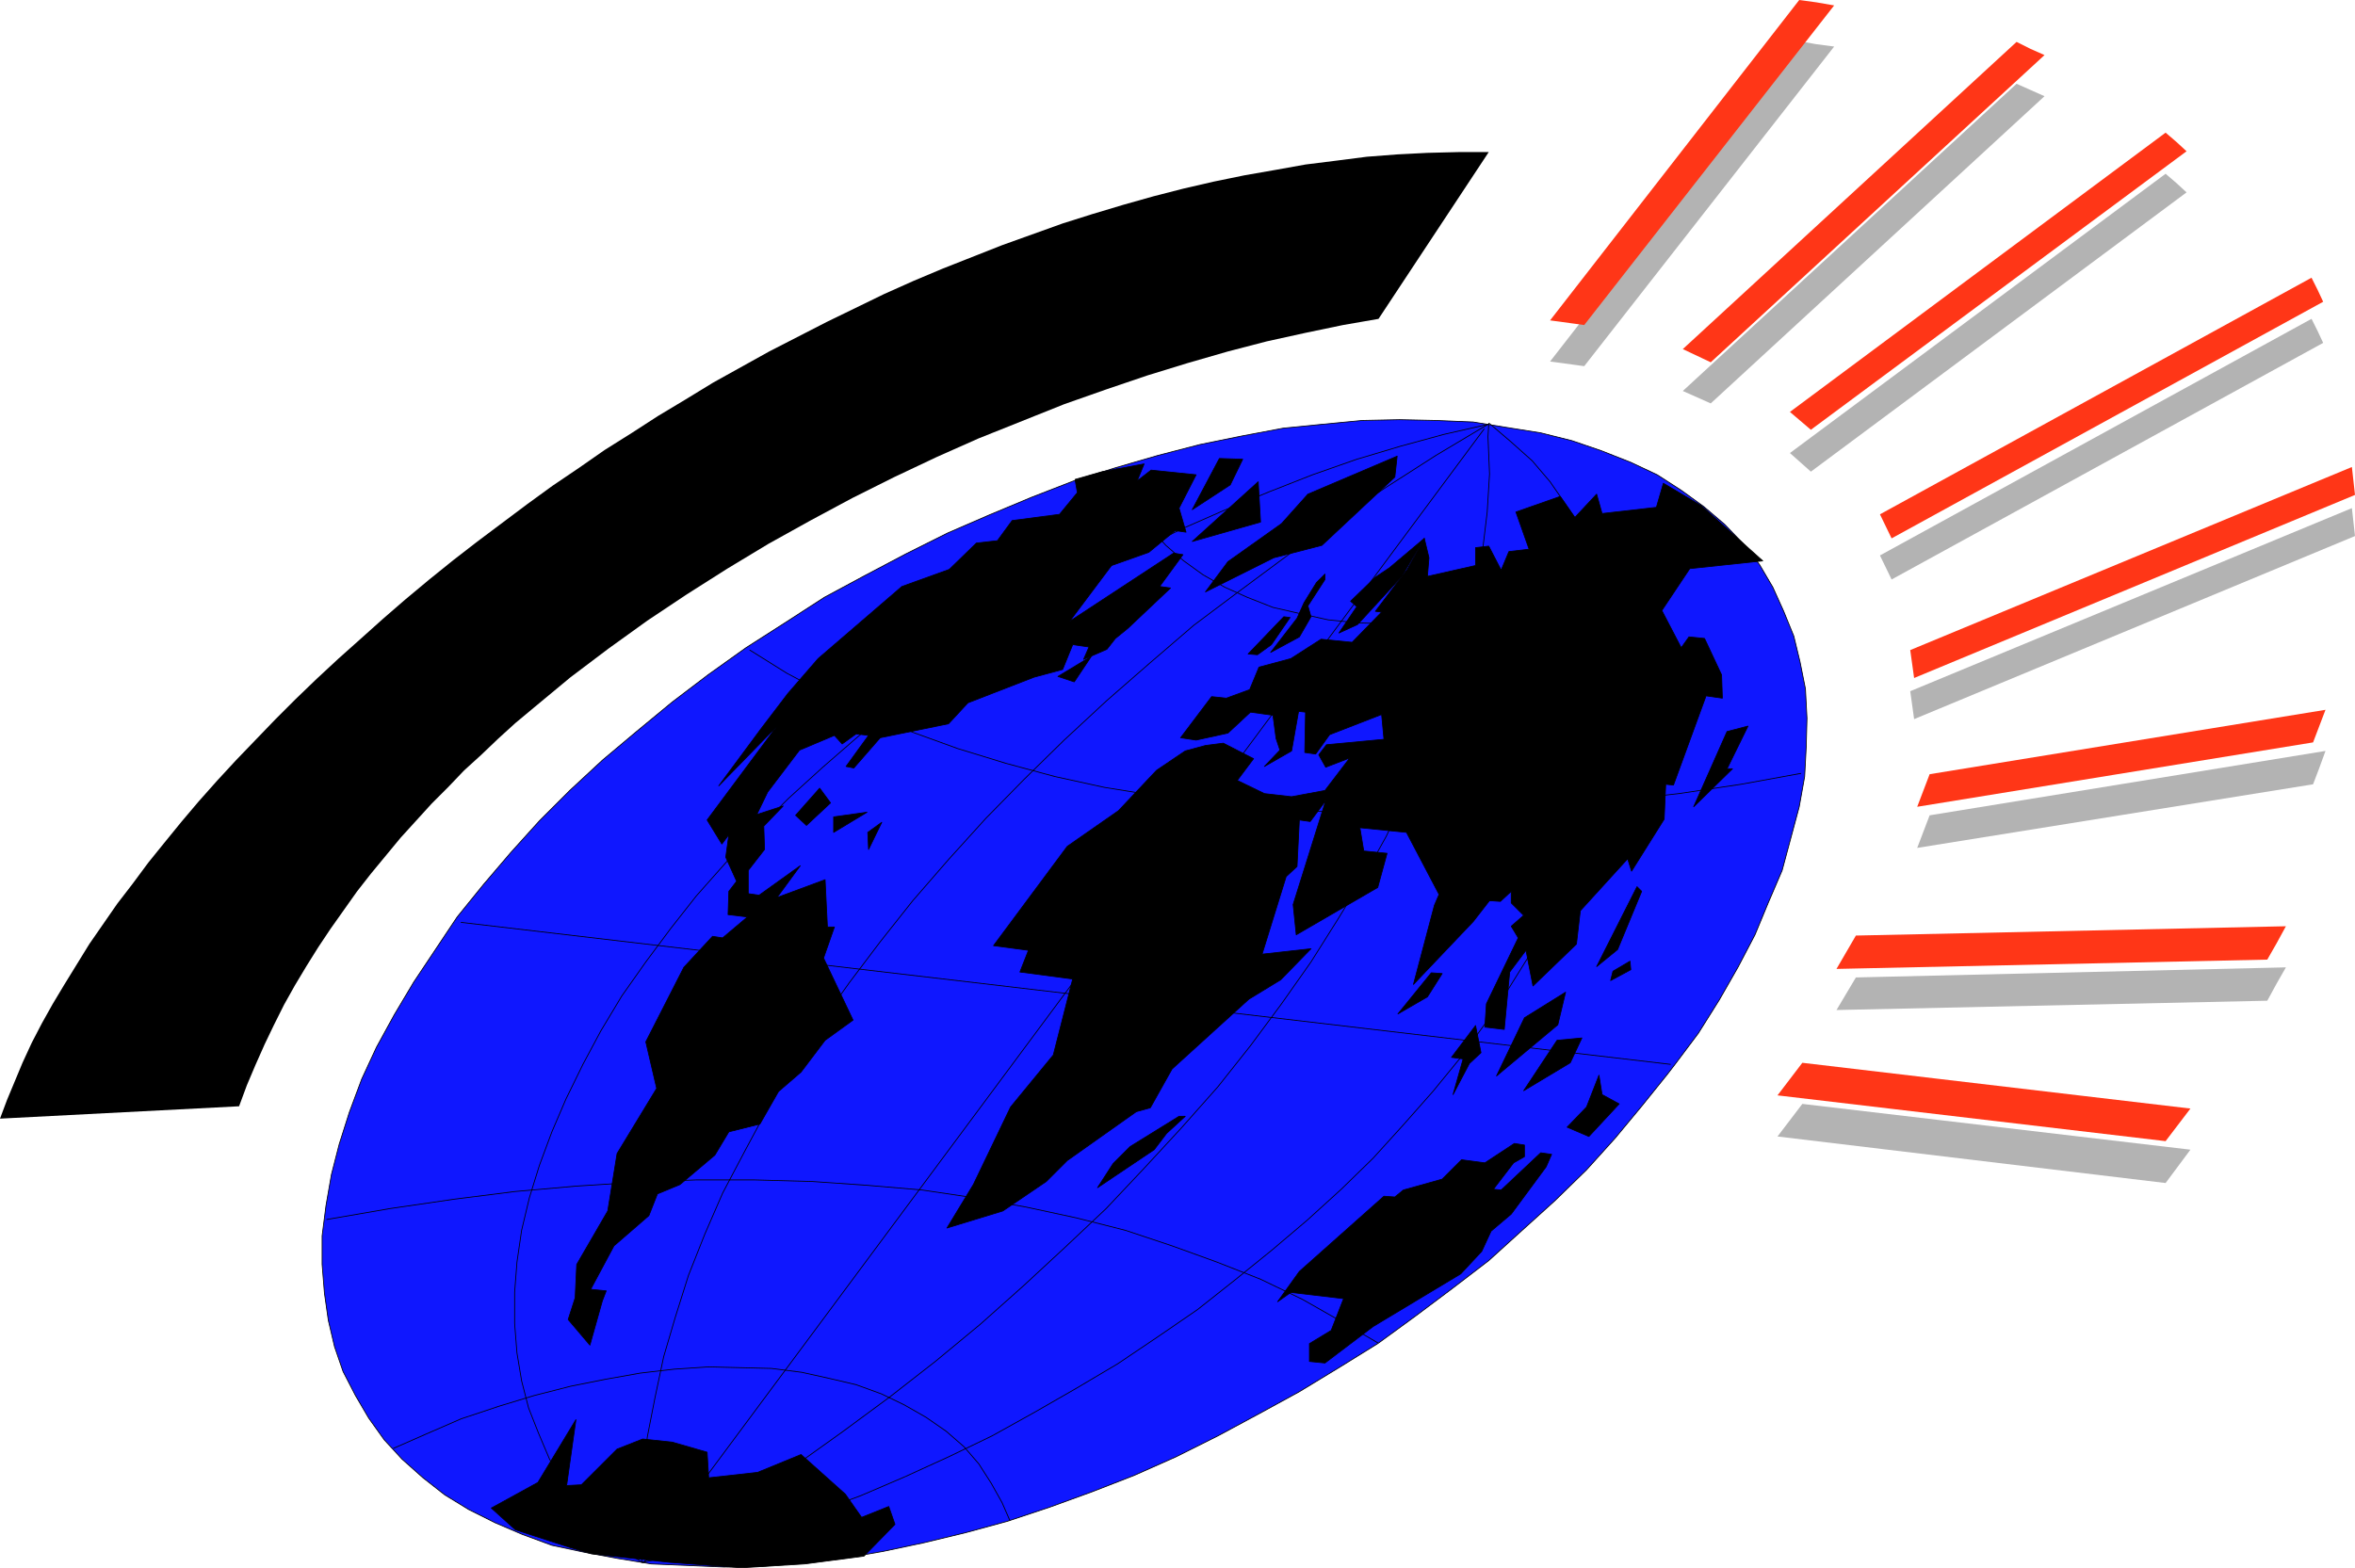
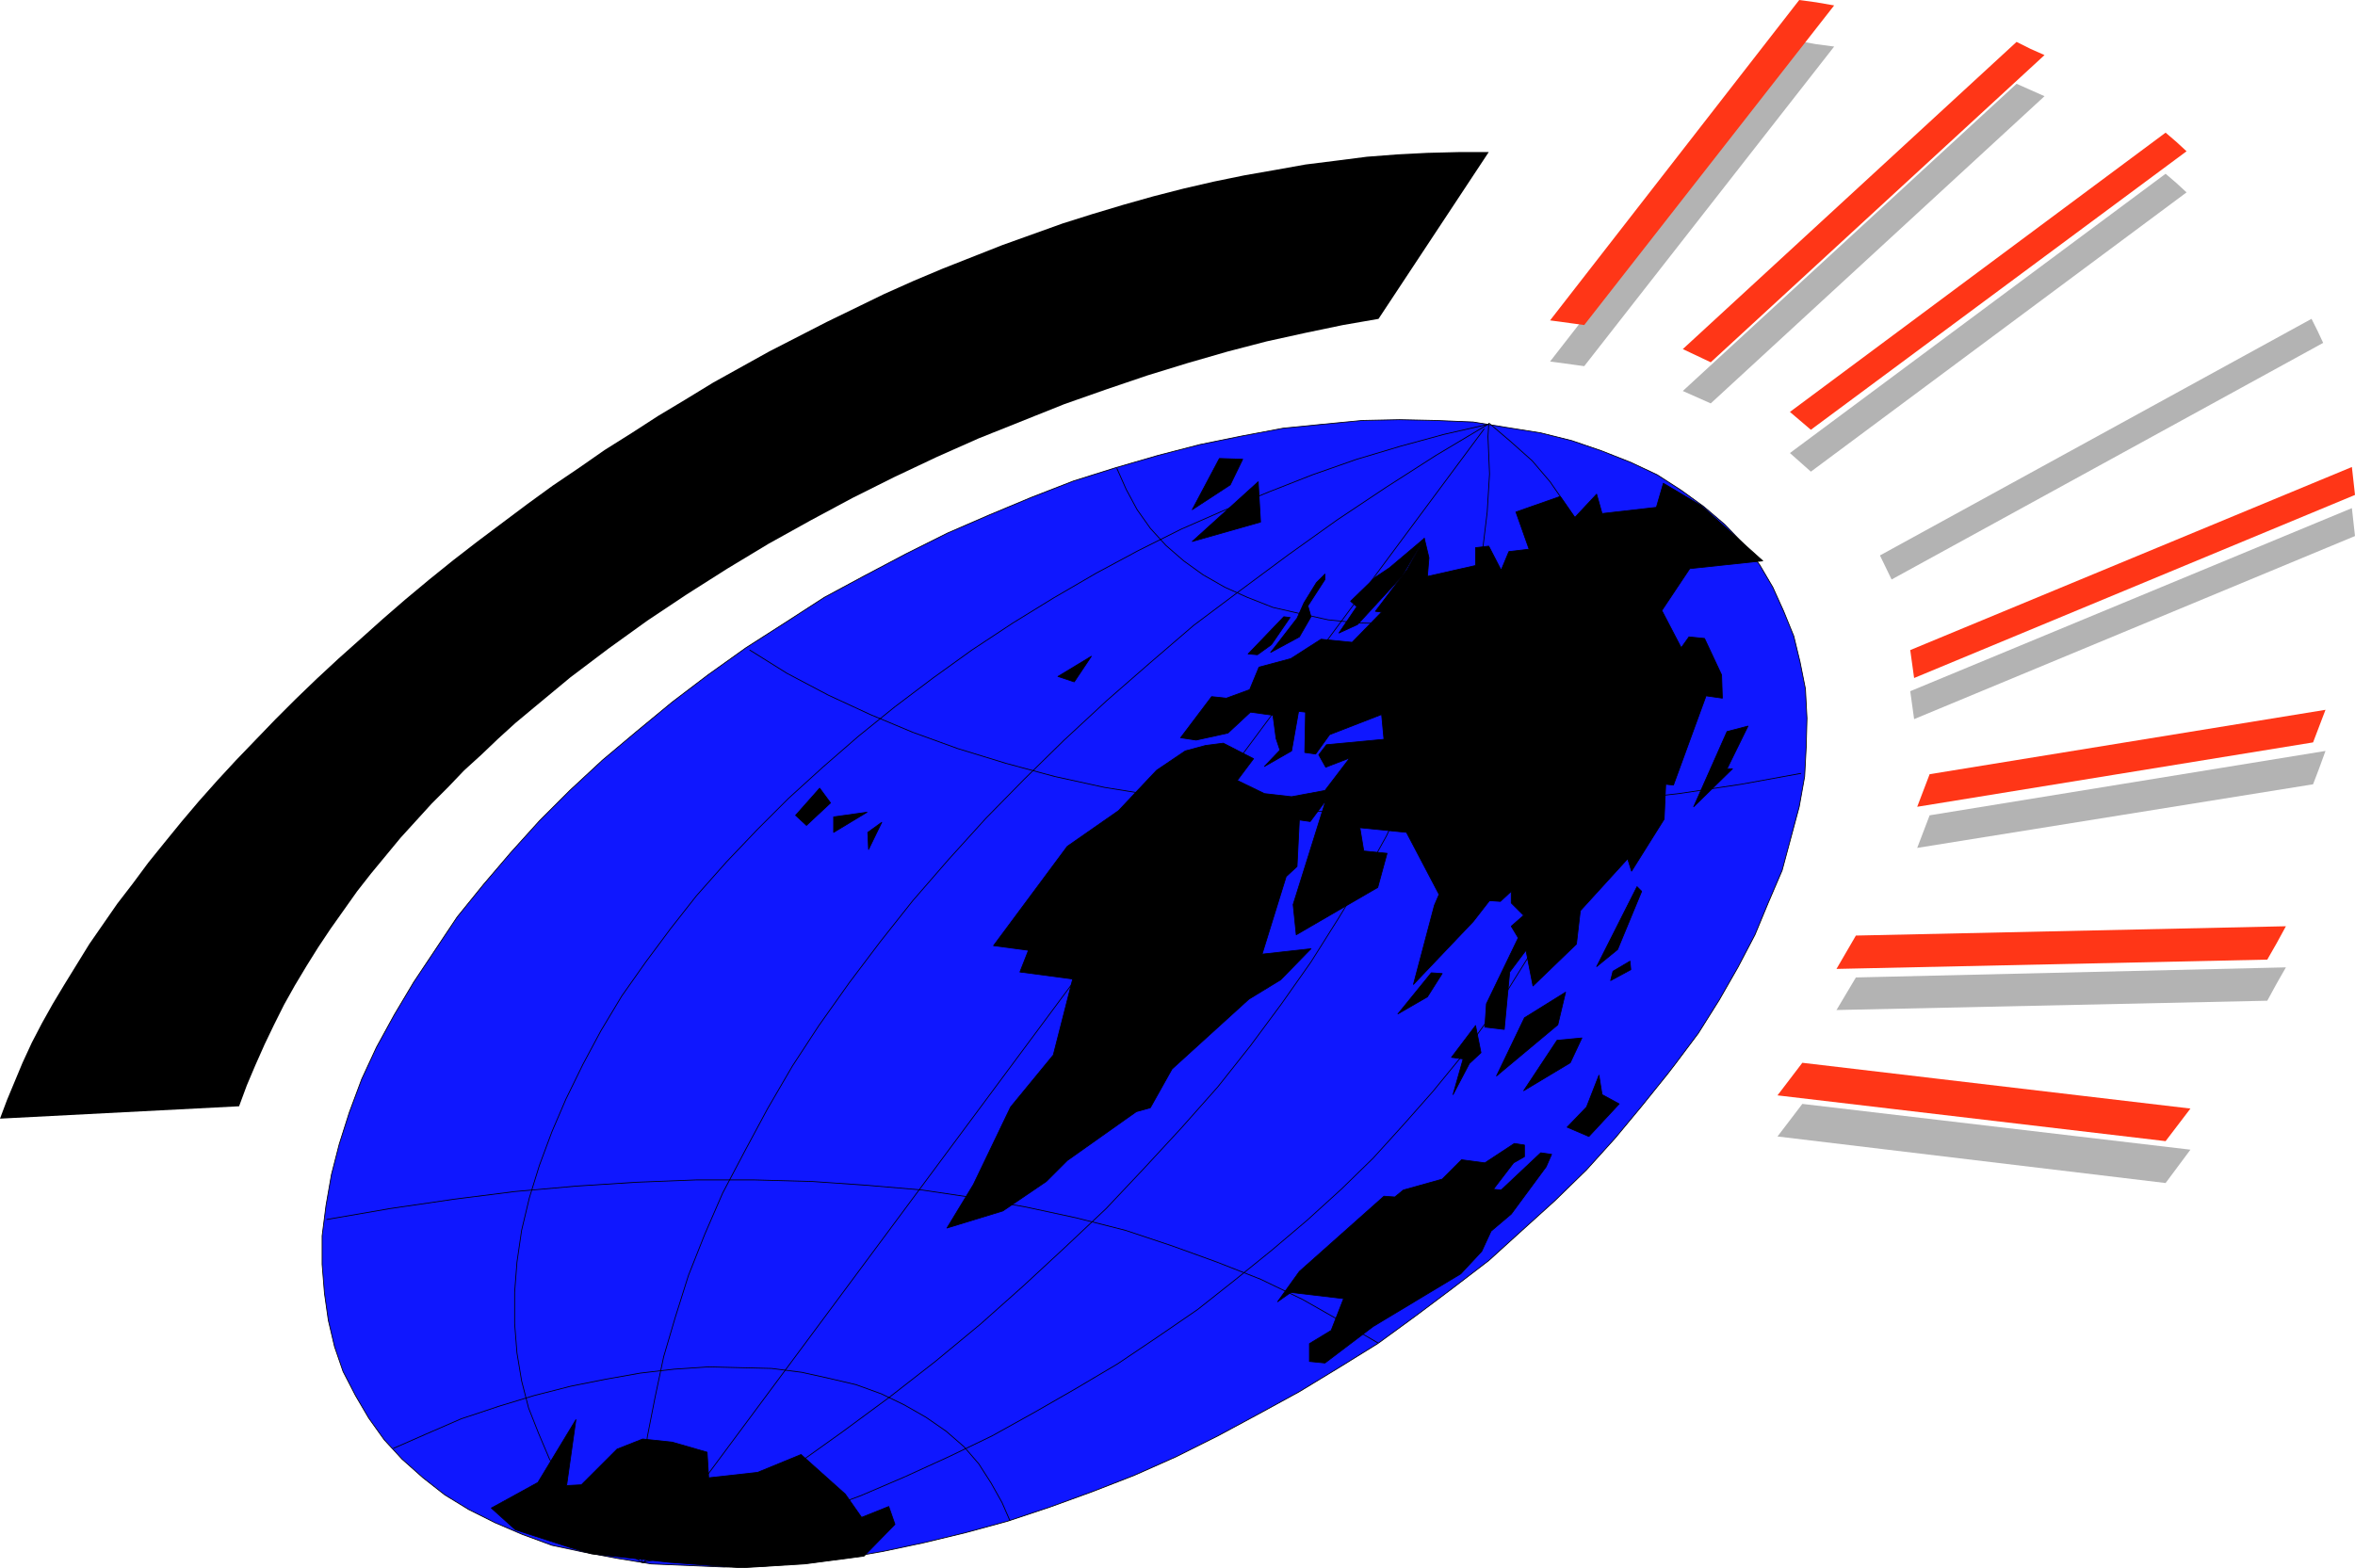
<svg xmlns="http://www.w3.org/2000/svg" xmlns:ns1="http://sodipodi.sourceforge.net/DTD/sodipodi-0.dtd" xmlns:ns2="http://www.inkscape.org/namespaces/inkscape" version="1.0" width="129.724mm" height="86.407mm" id="svg51" ns1:docname="Globe 14.wmf">
  <ns1:namedview id="namedview51" pagecolor="#ffffff" bordercolor="#000000" borderopacity="0.25" ns2:showpageshadow="2" ns2:pageopacity="0.0" ns2:pagecheckerboard="0" ns2:deskcolor="#d1d1d1" ns2:document-units="mm" />
  <defs id="defs1">
    <pattern id="WMFhbasepattern" patternUnits="userSpaceOnUse" width="6" height="6" x="0" y="0" />
  </defs>
  <path style="fill:#b3b3b3;fill-opacity:1;fill-rule:evenodd;stroke:none" d="m 372.649,233.28 -2.586,3.393 80.8,9.693 5.171,-6.947 -80.8,-9.532 z" id="path1" />
  <path style="fill:#b3b3b3;fill-opacity:1;fill-rule:evenodd;stroke:none" d="m 473.972,204.847 1.939,-3.393 -89.526,2.1 -4.04,6.785 89.688,-1.939 z" id="path2" />
  <path style="fill:#b3b3b3;fill-opacity:1;fill-rule:evenodd;stroke:none" d="m 482.86,159.936 1.293,-3.554 -82.416,13.409 -2.586,6.785 82.416,-13.247 z" id="path3" />
  <path style="fill:#b3b3b3;fill-opacity:1;fill-rule:evenodd;stroke:none" d="m 489.971,108.724 -0.323,-2.908 -91.95,38.126 0.808,5.816 91.789,-38.126 z" id="path4" />
  <path style="fill:#b3b3b3;fill-opacity:1;fill-rule:evenodd;stroke:none" d="m 482.537,68.982 -1.293,-2.585 -89.85,49.273 2.424,5.008 89.85,-49.273 z" id="path5" />
  <path style="fill:#b3b3b3;fill-opacity:1;fill-rule:evenodd;stroke:none" d="m 453.126,38.126 -2.262,-1.939 -78.214,58.158 4.363,3.877 78.214,-58.158 z" id="path6" />
  <path style="fill:#b3b3b3;fill-opacity:1;fill-rule:evenodd;stroke:none" d="m 422.745,18.74 -2.909,-1.292 -69.488,63.974 5.818,2.585 69.488,-63.974 z" id="path7" />
  <path style="fill:#b3b3b3;fill-opacity:1;fill-rule:evenodd;stroke:none" d="m 378.144,9.208 -3.555,-0.646 -51.874,66.721 7.11,0.969 52.035,-66.559 z" id="path8" />
  <path style="fill:#ff3617;fill-opacity:1;fill-rule:evenodd;stroke:none" d="m 372.649,224.718 -2.586,3.393 80.8,9.532 5.171,-6.785 -80.8,-9.532 z" id="path9" />
  <path style="fill:#ff3617;fill-opacity:1;fill-rule:evenodd;stroke:none" d="m 473.972,196.446 1.939,-3.554 -89.526,1.939 -4.04,6.947 89.688,-1.939 z" id="path10" />
  <path style="fill:#ff3617;fill-opacity:1;fill-rule:evenodd;stroke:none" d="m 482.86,151.212 1.293,-3.393 -82.416,13.409 -2.586,6.785 82.416,-13.409 z" id="path11" />
  <path style="fill:#ff3617;fill-opacity:1;fill-rule:evenodd;stroke:none" d="m 489.971,100.162 -0.323,-2.908 -91.95,38.126 0.808,5.816 91.789,-38.126 z" id="path12" />
-   <path style="fill:#ff3617;fill-opacity:1;fill-rule:evenodd;stroke:none" d="m 482.537,60.42 -1.293,-2.585 -89.85,49.273 2.424,5.008 89.85,-49.273 z" id="path13" />
  <path style="fill:#ff3617;fill-opacity:1;fill-rule:evenodd;stroke:none" d="m 453.126,29.564 -2.262,-1.939 -78.214,58.158 4.363,3.716 78.214,-57.997 z" id="path14" />
  <path style="fill:#ff3617;fill-opacity:1;fill-rule:evenodd;stroke:none" d="m 422.745,10.178 -2.909,-1.454 -69.488,63.974 5.818,2.746 69.488,-63.974 z" id="path15" />
  <path style="fill:#ff3617;fill-opacity:1;fill-rule:evenodd;stroke:none" d="M 378.144,0.485 374.588,0 l -51.874,66.721 7.11,0.969 52.035,-66.559 z" id="path16" />
  <path style="fill:#000000;fill-opacity:1;fill-rule:evenodd;stroke:none" d="m 0,232.957 1.454,-3.877 1.616,-3.877 1.616,-3.877 1.939,-4.2 2.101,-4.039 2.262,-4.039 2.424,-4.039 2.586,-4.2 2.586,-4.2 2.909,-4.2 2.909,-4.2 3.232,-4.2 3.232,-4.362 3.394,-4.2 3.555,-4.362 3.555,-4.2 3.878,-4.362 3.878,-4.2 4.04,-4.2 4.202,-4.362 4.202,-4.2 4.363,-4.2 4.525,-4.2 4.525,-4.039 4.686,-4.2 4.848,-4.2 4.848,-4.039 5.01,-4.039 5.01,-3.877 5.171,-3.877 5.171,-3.877 5.333,-3.877 5.494,-3.716 5.333,-3.716 5.656,-3.554 5.494,-3.554 5.656,-3.393 5.818,-3.554 5.818,-3.231 5.818,-3.231 5.979,-3.069 5.979,-3.069 5.979,-2.908 5.979,-2.908 6.141,-2.746 6.141,-2.585 6.141,-2.423 6.141,-2.423 6.302,-2.262 6.302,-2.262 6.141,-1.939 6.464,-1.939 6.302,-1.777 6.302,-1.616 6.302,-1.454 6.302,-1.292 6.464,-1.131 6.302,-1.131 6.464,-0.808 6.302,-0.808 6.302,-0.485 6.302,-0.323 6.464,-0.162 h 6.302 l -22.947,34.734 -3.717,0.646 -3.717,0.646 -3.878,0.808 -3.878,0.808 -8.08,1.777 -8.08,2.1 -8.403,2.423 -8.403,2.585 -8.565,2.908 -8.726,3.069 -8.888,3.554 -8.888,3.554 -8.726,3.877 -8.888,4.2 -8.726,4.362 -8.726,4.685 -8.726,4.847 -8.565,5.17 -8.403,5.331 -8.242,5.493 -8.08,5.816 -7.918,5.977 -7.595,6.301 -3.878,3.231 -3.555,3.231 -3.555,3.393 -3.555,3.231 -3.394,3.554 -3.394,3.393 -3.232,3.554 -3.232,3.554 -3.07,3.716 -3.07,3.716 -2.909,3.716 -2.747,3.877 -2.747,3.877 -2.586,3.877 -2.424,3.877 -2.424,4.039 -2.262,4.039 -2.101,4.2 -1.939,4.039 -1.939,4.362 -1.778,4.2 -1.616,4.362 z" id="path17" />
  <path style="fill:#0f17ff;fill-opacity:1;fill-rule:evenodd;stroke:#000000;stroke-width:0.162px;stroke-linecap:round;stroke-linejoin:round;stroke-miterlimit:4;stroke-dasharray:none;stroke-opacity:1" d="m 348.732,221.648 4.848,-6.462 4.363,-6.947 3.878,-6.785 3.555,-6.785 2.747,-6.624 2.909,-6.785 1.778,-6.624 1.778,-6.624 1.131,-6.301 0.323,-6.139 0.162,-5.977 -0.323,-6.139 -1.131,-5.654 -1.293,-5.331 -2.101,-5.17 -2.262,-5.008 -2.747,-4.685 -3.555,-4.523 -3.717,-3.877 -4.363,-3.716 -4.686,-3.393 -5.01,-3.231 -5.494,-2.585 -6.141,-2.423 -6.141,-2.1 -6.464,-1.616 -7.11,-1.131 -6.949,-1.131 -7.757,-0.323 -7.595,-0.162 -7.757,0.162 -8.403,0.808 -8.08,0.808 -8.565,1.616 -8.726,1.777 -8.726,2.262 -8.888,2.585 -8.726,2.746 -8.726,3.393 -8.888,3.716 -8.565,3.716 -8.726,4.362 -8.565,4.523 -8.403,4.523 -8.242,5.331 -8.08,5.17 -7.918,5.654 -7.434,5.654 -7.434,6.139 -7.11,5.977 -6.787,6.301 -6.302,6.301 -5.979,6.624 -5.656,6.624 -5.494,6.785 -4.525,6.785 -4.525,6.785 -4.04,6.785 -3.717,6.785 -3.07,6.624 -2.586,6.947 -2.101,6.624 -1.616,6.301 -1.131,6.462 -0.808,6.301 v 5.977 l 0.485,5.977 0.808,5.654 1.293,5.493 1.778,5.17 2.586,5.008 2.747,4.685 3.232,4.523 3.717,4.039 4.363,3.877 4.525,3.554 5.01,3.069 5.494,2.746 5.656,2.423 6.141,2.262 6.787,1.454 6.949,1.292 6.949,1.131 7.595,0.323 7.595,0.323 7.918,-0.162 8.403,-0.808 8.242,-0.808 8.403,-1.454 8.403,-1.777 8.726,-2.1 8.888,-2.423 8.726,-2.908 8.888,-3.231 8.726,-3.393 8.726,-3.877 8.726,-4.362 8.403,-4.523 8.565,-4.685 8.242,-5.008 8.08,-5.008 7.757,-5.654 7.757,-5.816 7.595,-5.816 6.949,-6.301 6.787,-6.139 6.626,-6.462 5.979,-6.624 5.494,-6.624 5.333,-6.624 z" id="path18" />
  <path style="fill:none;stroke:#000000;stroke-width:0.162px;stroke-linecap:round;stroke-linejoin:round;stroke-miterlimit:4;stroke-dasharray:none;stroke-opacity:1" d="m 309.787,88.369 -9.211,2.1 -8.888,2.423 -9.211,2.746 -9.211,3.231 -9.05,3.554 -9.05,3.716 -9.211,4.039 -9.05,4.523 -8.726,4.685 -8.888,5.17 -8.403,5.17 -8.565,5.654 -8.08,5.816 -7.918,5.977 -7.595,6.139 -7.434,6.462 -7.11,6.462 -6.464,6.462 -6.464,6.785 -6.302,7.108 -5.333,6.785 -5.171,6.947 -5.01,7.108 -4.363,7.27 -3.717,6.947 -3.555,7.27 -2.909,6.785 -2.586,6.947 -2.101,6.785 -1.616,6.785 -0.97,6.624 -0.485,6.301 v 6.462 l 0.485,6.139 0.97,5.816 1.454,5.654 2.101,5.331 2.262,5.331 2.909,5.008 3.394,4.523 3.878,4.362 4.04,4.2 5.01,3.393" id="path19" />
  <path style="fill:none;stroke:#000000;stroke-width:0.162px;stroke-linecap:round;stroke-linejoin:round;stroke-miterlimit:4;stroke-dasharray:none;stroke-opacity:1" d="m 133.805,325.364 8.726,-1.939 9.373,-2.585 9.05,-2.746 9.05,-3.231 9.211,-3.393 9.05,-3.877 9.211,-4.2 9.05,-4.362 8.726,-4.847 8.726,-5.008 8.726,-5.17 8.403,-5.654 8.242,-5.654 7.757,-6.139 7.595,-6.139 7.434,-6.3 7.11,-6.462 6.626,-6.462 6.302,-6.947 6.141,-6.947 5.818,-7.108 5.01,-6.947 4.686,-6.947 4.525,-7.27 4.04,-6.947 3.394,-7.108 2.909,-6.785 2.424,-7.108 1.939,-6.785 1.778,-6.785 0.97,-6.624 0.646,-6.462 -0.162,-6.301 -0.485,-6.139 -0.97,-5.816 -1.293,-5.816 -2.101,-5.17 -2.262,-5.331 -3.232,-4.847 -3.232,-4.685 -3.717,-4.362 -4.525,-4.039 -4.363,-3.716 h -0.162" id="path20" />
  <path style="fill:none;stroke:#000000;stroke-width:0.162px;stroke-linecap:round;stroke-linejoin:round;stroke-miterlimit:4;stroke-dasharray:none;stroke-opacity:1" d="m 309.787,88.369 -10.827,6.462 -10.342,6.624 -10.181,6.785 -10.181,7.27 -10.019,7.431 -9.696,7.27 -9.211,7.916 -8.888,7.754 -8.888,8.239 -8.242,8.078 -8.08,8.239 -7.757,8.562 -7.434,8.562 -6.787,8.562 -6.464,8.562 -6.302,8.885 -5.494,8.401 -5.171,8.885 -4.686,8.724 -4.686,8.885 -3.717,8.562 -3.394,8.562 -2.747,8.724 -2.424,8.239 -1.778,8.401 -1.616,8.239 -0.97,8.078 -0.485,7.916 0.162,7.593 0.162,2.585" id="path21" />
  <path style="fill:none;stroke:#000000;stroke-width:0.162px;stroke-linecap:round;stroke-linejoin:round;stroke-miterlimit:4;stroke-dasharray:none;stroke-opacity:1" d="m 133.805,325.364 10.666,-6.301 10.342,-6.785 10.342,-6.785 10.181,-7.27 9.858,-7.27 9.534,-7.431 9.373,-7.754 8.888,-7.916 8.726,-8.078 8.565,-8.078 7.918,-8.401 7.757,-8.401 7.595,-8.562 6.787,-8.562 6.464,-8.724 6.141,-8.724 5.494,-8.724 5.333,-8.724 4.848,-8.724 4.202,-8.885 3.717,-8.562 3.394,-8.401 3.232,-8.724 2.101,-8.401 1.939,-8.239 1.454,-8.239 0.97,-8.078 0.485,-7.916 -0.323,-7.754 0.162,-2.746" id="path22" />
  <path style="fill:none;stroke:#000000;stroke-width:0.162px;stroke-linecap:round;stroke-linejoin:round;stroke-miterlimit:4;stroke-dasharray:none;stroke-opacity:1" d="M 134.613,324.233 308.979,89.338" id="path23" />
  <path style="fill:none;stroke:#000000;stroke-width:0.162px;stroke-linecap:round;stroke-linejoin:round;stroke-miterlimit:4;stroke-dasharray:none;stroke-opacity:1" d="m 156.105,135.38 7.757,4.847 8.565,4.523 8.726,4.039 8.888,3.716 9.373,3.393 10.019,3.069 10.181,2.746 10.342,2.262 10.989,1.777 10.827,1.454 11.474,1.131 11.635,0.646 11.958,0.323 h 12.12 l 12.282,-0.323 12.443,-0.808 12.928,-1.454 12.928,-1.454 12.928,-1.939 12.443,-2.262" id="path24" />
  <path style="fill:none;stroke:#000000;stroke-width:0.162px;stroke-linecap:round;stroke-linejoin:round;stroke-miterlimit:4;stroke-dasharray:none;stroke-opacity:1" d="m 68.034,253.959 13.09,-2.262 13.251,-1.939 12.766,-1.616 12.766,-1.131 12.605,-0.808 12.443,-0.485 h 12.12 l 11.958,0.323 11.635,0.808 11.312,0.969 10.827,1.616 10.827,1.939 10.504,2.262 10.181,2.585 9.696,3.231 9.373,3.393 9.05,3.554 8.726,4.2 8.242,4.685 7.434,4.362" id="path25" />
  <path style="fill:none;stroke:#000000;stroke-width:0.162px;stroke-linecap:round;stroke-linejoin:round;stroke-miterlimit:4;stroke-dasharray:none;stroke-opacity:1" d="m 232.542,97.577 1.939,4.362 2.262,4.2 2.747,3.877 3.232,3.554 3.717,3.231 4.04,2.908 4.525,2.585 4.686,2.1 5.333,2.1 5.656,1.292 5.818,1.292 6.302,0.646 6.626,0.162 6.464,0.162 6.949,-0.485 7.11,-0.808 7.434,-1.292 7.434,-1.454 7.434,-2.1 7.595,-2.262 7.595,-2.746 7.434,-2.908 7.272,-3.231" id="path26" />
  <path style="fill:none;stroke:#000000;stroke-width:0.162px;stroke-linecap:round;stroke-linejoin:round;stroke-miterlimit:4;stroke-dasharray:none;stroke-opacity:1" d="m 81.931,301.616 6.626,-2.908 7.434,-3.231 7.757,-2.585 7.434,-2.262 7.595,-1.939 7.272,-1.454 7.272,-1.292 6.949,-0.808 7.272,-0.485 6.464,0.162 6.626,0.162 6.302,0.808 5.818,1.292 5.494,1.292 5.333,1.939 4.686,2.262 4.525,2.585 4.202,2.908 3.717,3.231 3.07,3.554 2.586,4.039 2.262,4.039 1.616,3.716" id="path27" />
-   <path style="fill:none;stroke:#000000;stroke-width:0.162px;stroke-linecap:round;stroke-linejoin:round;stroke-miterlimit:4;stroke-dasharray:none;stroke-opacity:1" d="M 95.99,192.084 347.763,221.648" id="path28" />
  <path style="fill:#000000;fill-opacity:1;fill-rule:evenodd;stroke:#000000;stroke-width:0.162px;stroke-linecap:round;stroke-linejoin:round;stroke-miterlimit:4;stroke-dasharray:none;stroke-opacity:1" d="m 107.302,318.579 11.474,3.716 4.363,1.292 16.322,1.777 14.867,1.131 13.251,-0.808 12.282,-1.616 6.464,-6.624 -1.293,-3.716 -5.656,2.262 -3.394,-4.847 -9.211,-8.239 -9.05,3.716 -10.181,1.131 -0.323,-5.331 -7.272,-2.1 -6.141,-0.646 -5.333,2.1 -7.434,7.431 -3.07,0.162 1.939,-13.732 -7.918,13.086 -9.696,5.331 z" id="path29" />
-   <path style="fill:#000000;fill-opacity:1;fill-rule:evenodd;stroke:#000000;stroke-width:0.162px;stroke-linecap:round;stroke-linejoin:round;stroke-miterlimit:4;stroke-dasharray:none;stroke-opacity:1" d="m 246.278,115.509 -1.939,-0.323 -21.654,14.217 8.726,-11.632 7.757,-2.746 5.494,-4.523 2.262,0.323 -1.454,-5.008 3.555,-6.947 -9.373,-0.969 -2.909,2.262 1.454,-3.554 -8.726,1.616 -5.656,1.616 0.485,2.746 -3.717,4.523 -9.858,1.292 -3.07,4.2 -4.363,0.485 -5.656,5.493 -9.858,3.554 -17.453,15.024 -6.302,7.27 -5.656,7.431 -8.726,11.793 12.12,-12.439 -14.544,19.548 3.07,5.008 1.454,-1.939 -0.646,4.685 2.262,5.008 -1.616,2.1 -0.162,4.847 4.04,0.485 -5.171,4.362 -2.101,-0.323 -5.979,6.462 -7.918,15.509 2.262,9.693 -8.242,13.57 -1.939,11.955 -6.464,11.147 -0.323,6.947 -1.454,4.523 4.525,5.331 2.586,-9.208 0.808,-2.1 -3.232,-0.323 4.848,-9.047 7.272,-6.301 1.778,-4.523 4.686,-1.939 7.272,-6.139 2.909,-4.847 6.464,-1.616 3.878,-6.785 4.686,-4.039 5.01,-6.624 5.818,-4.2 -6.141,-12.924 2.262,-6.462 h -1.454 l -0.485,-9.855 -10.019,3.716 4.848,-6.624 -8.565,6.139 -2.262,-0.323 v -4.847 l 3.394,-4.362 -0.162,-4.847 4.04,-4.2 -5.494,1.777 2.262,-4.685 6.626,-8.724 7.272,-3.069 1.616,1.777 2.909,-2.1 2.586,0.323 -4.686,6.462 1.616,0.323 5.494,-6.3 14.221,-2.908 4.04,-4.362 13.736,-5.331 5.979,-1.616 2.101,-5.17 3.394,0.485 -1.131,2.585 4.848,-2.1 1.778,-2.262 2.586,-2.1 8.888,-8.401 -2.262,-0.323 z" id="path30" />
  <path style="fill:#000000;fill-opacity:1;fill-rule:evenodd;stroke:#000000;stroke-width:0.162px;stroke-linecap:round;stroke-linejoin:round;stroke-miterlimit:4;stroke-dasharray:none;stroke-opacity:1" d="m 260.984,157.997 -6.302,-3.231 -3.717,0.485 -4.202,1.131 -5.979,4.039 -7.918,8.401 -10.666,7.431 -15.352,20.679 7.272,0.969 -1.778,4.523 10.989,1.454 -4.04,15.832 -8.888,10.824 -7.757,16.155 -5.494,9.047 11.635,-3.554 9.05,-6.139 4.363,-4.362 14.382,-10.178 2.909,-0.808 4.525,-8.078 15.998,-14.54 6.626,-4.039 6.302,-6.462 -10.181,1.131 5.01,-16.155 2.262,-2.1 0.485,-9.693 2.262,0.323 3.232,-4.362 -6.787,21.648 0.646,6.301 16.968,-9.855 1.939,-7.108 -4.848,-0.485 -0.808,-4.847 9.696,0.969 6.787,12.924 -0.97,2.262 -4.363,16.478 12.443,-13.086 3.394,-4.362 2.262,0.162 2.262,-2.1 v 2.423 l 2.586,2.585 -2.586,2.262 1.454,2.423 -6.626,13.732 -0.323,4.847 4.04,0.485 1.131,-11.955 3.394,-4.523 1.454,7.431 9.05,-8.724 0.808,-6.947 9.858,-10.824 0.808,2.585 6.787,-10.824 0.323,-7.27 1.616,0.162 6.787,-18.578 3.394,0.485 -0.162,-4.847 -3.555,-7.593 -3.232,-0.323 -1.616,2.262 -4.04,-7.754 5.818,-8.724 15.19,-1.616 -12.766,-11.47 -7.918,-4.685 -1.454,5.008 -11.312,1.292 -1.131,-4.039 -4.525,4.847 -3.07,-4.362 -9.211,3.231 2.747,7.754 -4.202,0.485 -1.616,3.877 -2.586,-5.008 -2.747,0.323 v 3.716 l -10.019,2.262 0.323,-3.877 -0.97,-4.039 -3.555,6.462 -6.626,8.724 1.293,0.162 -6.141,6.3 -6.464,-0.646 -6.302,4.039 -6.626,1.777 -1.939,4.685 -4.848,1.777 -3.07,-0.323 -6.464,8.562 3.232,0.485 6.626,-1.454 4.686,-4.362 4.686,0.646 0.646,4.847 0.808,2.423 -3.232,3.393 5.656,-3.231 1.454,-8.239 1.454,0.162 -0.162,8.401 2.262,0.323 2.909,-4.039 10.827,-4.2 0.485,5.17 -11.958,1.131 -1.616,2.1 1.454,2.585 5.01,-1.939 -5.171,6.785 -6.949,1.292 -5.656,-0.646 -5.656,-2.746 z" id="path31" />
  <path style="fill:#000000;fill-opacity:1;fill-rule:evenodd;stroke:#000000;stroke-width:0.162px;stroke-linecap:round;stroke-linejoin:round;stroke-miterlimit:4;stroke-dasharray:none;stroke-opacity:1" d="m 267.286,128.433 -7.434,7.754 1.939,0.162 2.909,-2.1 3.878,-5.654 z" id="path32" />
  <path style="fill:#000000;fill-opacity:1;fill-rule:evenodd;stroke:#000000;stroke-width:0.162px;stroke-linecap:round;stroke-linejoin:round;stroke-miterlimit:4;stroke-dasharray:none;stroke-opacity:1" d="m 275.851,120.679 -3.555,5.493 0.646,2.262 -2.424,4.2 -5.979,3.231 5.494,-7.108 1.454,-3.231 2.586,-4.2 1.778,-1.777 z" id="path33" />
-   <path style="fill:#000000;fill-opacity:1;fill-rule:evenodd;stroke:#000000;stroke-width:0.162px;stroke-linecap:round;stroke-linejoin:round;stroke-miterlimit:4;stroke-dasharray:none;stroke-opacity:1" d="m 245.47,232.472 -10.181,6.301 -3.555,3.554 -3.232,5.008 11.797,-7.916 2.586,-3.393 3.878,-3.554 z" id="path34" />
  <path style="fill:#000000;fill-opacity:1;fill-rule:evenodd;stroke:#000000;stroke-width:0.162px;stroke-linecap:round;stroke-linejoin:round;stroke-miterlimit:4;stroke-dasharray:none;stroke-opacity:1" d="m 315.281,238.127 -6.141,4.039 -4.848,-0.646 -4.04,4.039 -8.08,2.262 -1.778,1.454 -2.262,-0.162 -17.614,15.67 -4.525,6.301 2.747,-1.939 10.989,1.292 -2.586,6.624 -4.525,2.746 v 3.716 l 3.232,0.323 10.019,-7.593 18.261,-10.985 4.363,-4.685 1.939,-4.2 4.202,-3.554 7.272,-9.855 1.131,-2.585 -2.262,-0.323 -8.242,7.754 -1.616,-0.162 4.202,-5.493 2.262,-1.292 v -2.423 z" id="path35" />
  <path style="fill:#000000;fill-opacity:1;fill-rule:evenodd;stroke:#000000;stroke-width:0.162px;stroke-linecap:round;stroke-linejoin:round;stroke-miterlimit:4;stroke-dasharray:none;stroke-opacity:1" d="m 296.536,112.117 -7.272,6.139 -2.909,1.939 -5.171,5.008 1.293,1.131 -3.717,5.493 3.878,-1.777 9.211,-10.016 z" id="path36" />
  <path style="fill:#000000;fill-opacity:1;fill-rule:evenodd;stroke:#000000;stroke-width:0.162px;stroke-linecap:round;stroke-linejoin:round;stroke-miterlimit:4;stroke-dasharray:none;stroke-opacity:1" d="m 261.953,100.323 -13.736,12.439 14.221,-4.039 z" id="path37" />
-   <path style="fill:#000000;fill-opacity:1;fill-rule:evenodd;stroke:#000000;stroke-width:0.162px;stroke-linecap:round;stroke-linejoin:round;stroke-miterlimit:4;stroke-dasharray:none;stroke-opacity:1" d="m 290.88,94.992 -18.584,7.916 -5.494,6.139 -11.15,7.916 -4.686,6.3 14.221,-7.108 10.019,-2.585 15.19,-14.217 z" id="path38" />
  <path style="fill:#000000;fill-opacity:1;fill-rule:evenodd;stroke:#000000;stroke-width:0.162px;stroke-linecap:round;stroke-linejoin:round;stroke-miterlimit:4;stroke-dasharray:none;stroke-opacity:1" d="m 173.558,170.113 v 3.231 l 6.949,-4.2 z" id="path39" />
  <path style="fill:#000000;fill-opacity:1;fill-rule:evenodd;stroke:#000000;stroke-width:0.162px;stroke-linecap:round;stroke-linejoin:round;stroke-miterlimit:4;stroke-dasharray:none;stroke-opacity:1" d="m 180.669,173.344 0.162,3.554 2.747,-5.654 z" id="path40" />
  <path style="fill:#000000;fill-opacity:1;fill-rule:evenodd;stroke:#000000;stroke-width:0.162px;stroke-linecap:round;stroke-linejoin:round;stroke-miterlimit:4;stroke-dasharray:none;stroke-opacity:1" d="m 170.649,164.136 -5.01,5.654 2.262,2.1 5.01,-4.685 z" id="path41" />
  <path style="fill:#000000;fill-opacity:1;fill-rule:evenodd;stroke:#000000;stroke-width:0.162px;stroke-linecap:round;stroke-linejoin:round;stroke-miterlimit:4;stroke-dasharray:none;stroke-opacity:1" d="m 227.209,136.672 -6.949,4.2 3.394,1.131 z" id="path42" />
  <path style="fill:#000000;fill-opacity:1;fill-rule:evenodd;stroke:#000000;stroke-width:0.162px;stroke-linecap:round;stroke-linejoin:round;stroke-miterlimit:4;stroke-dasharray:none;stroke-opacity:1" d="m 253.873,95.477 -5.656,10.662 7.918,-5.17 2.586,-5.331 z" id="path43" />
  <path style="fill:#000000;fill-opacity:1;fill-rule:evenodd;stroke:#000000;stroke-width:0.162px;stroke-linecap:round;stroke-linejoin:round;stroke-miterlimit:4;stroke-dasharray:none;stroke-opacity:1" d="m 359.56,152.343 -6.949,15.67 8.08,-7.916 h -1.131 l 4.363,-8.885 z" id="path44" />
  <path style="fill:#000000;fill-opacity:1;fill-rule:evenodd;stroke:#000000;stroke-width:0.162px;stroke-linecap:round;stroke-linejoin:round;stroke-miterlimit:4;stroke-dasharray:none;stroke-opacity:1" d="m 317.382,211.955 -5.818,12.116 12.766,-10.662 1.616,-6.785 z" id="path45" />
  <path style="fill:#000000;fill-opacity:1;fill-rule:evenodd;stroke:#000000;stroke-width:0.162px;stroke-linecap:round;stroke-linejoin:round;stroke-miterlimit:4;stroke-dasharray:none;stroke-opacity:1" d="m 324.169,216.64 -6.949,10.501 9.696,-5.816 2.424,-5.17 z" id="path46" />
  <path style="fill:#000000;fill-opacity:1;fill-rule:evenodd;stroke:#000000;stroke-width:0.162px;stroke-linecap:round;stroke-linejoin:round;stroke-miterlimit:4;stroke-dasharray:none;stroke-opacity:1" d="m 307.201,213.571 1.131,5.654 -2.424,2.262 -3.394,6.462 2.101,-7.431 -2.424,-0.323 z" id="path47" />
  <path style="fill:#000000;fill-opacity:1;fill-rule:evenodd;stroke:#000000;stroke-width:0.162px;stroke-linecap:round;stroke-linejoin:round;stroke-miterlimit:4;stroke-dasharray:none;stroke-opacity:1" d="m 332.896,223.91 -2.586,6.624 -4.04,4.2 4.525,1.939 6.302,-6.785 -3.555,-1.939 z" id="path48" />
  <path style="fill:#000000;fill-opacity:1;fill-rule:evenodd;stroke:#000000;stroke-width:0.162px;stroke-linecap:round;stroke-linejoin:round;stroke-miterlimit:4;stroke-dasharray:none;stroke-opacity:1" d="m 340.814,184.653 -8.403,16.64 4.363,-3.554 5.01,-12.116 z" id="path49" />
  <path style="fill:#000000;fill-opacity:1;fill-rule:evenodd;stroke:#000000;stroke-width:0.162px;stroke-linecap:round;stroke-linejoin:round;stroke-miterlimit:4;stroke-dasharray:none;stroke-opacity:1" d="m 339.36,200.162 -3.555,2.1 -0.485,1.939 4.202,-2.262 z" id="path50" />
  <path style="fill:#000000;fill-opacity:1;fill-rule:evenodd;stroke:#000000;stroke-width:0.162px;stroke-linecap:round;stroke-linejoin:round;stroke-miterlimit:4;stroke-dasharray:none;stroke-opacity:1" d="m 297.99,202.585 -6.949,8.562 6.141,-3.554 3.07,-4.847 z" id="path51" />
</svg>